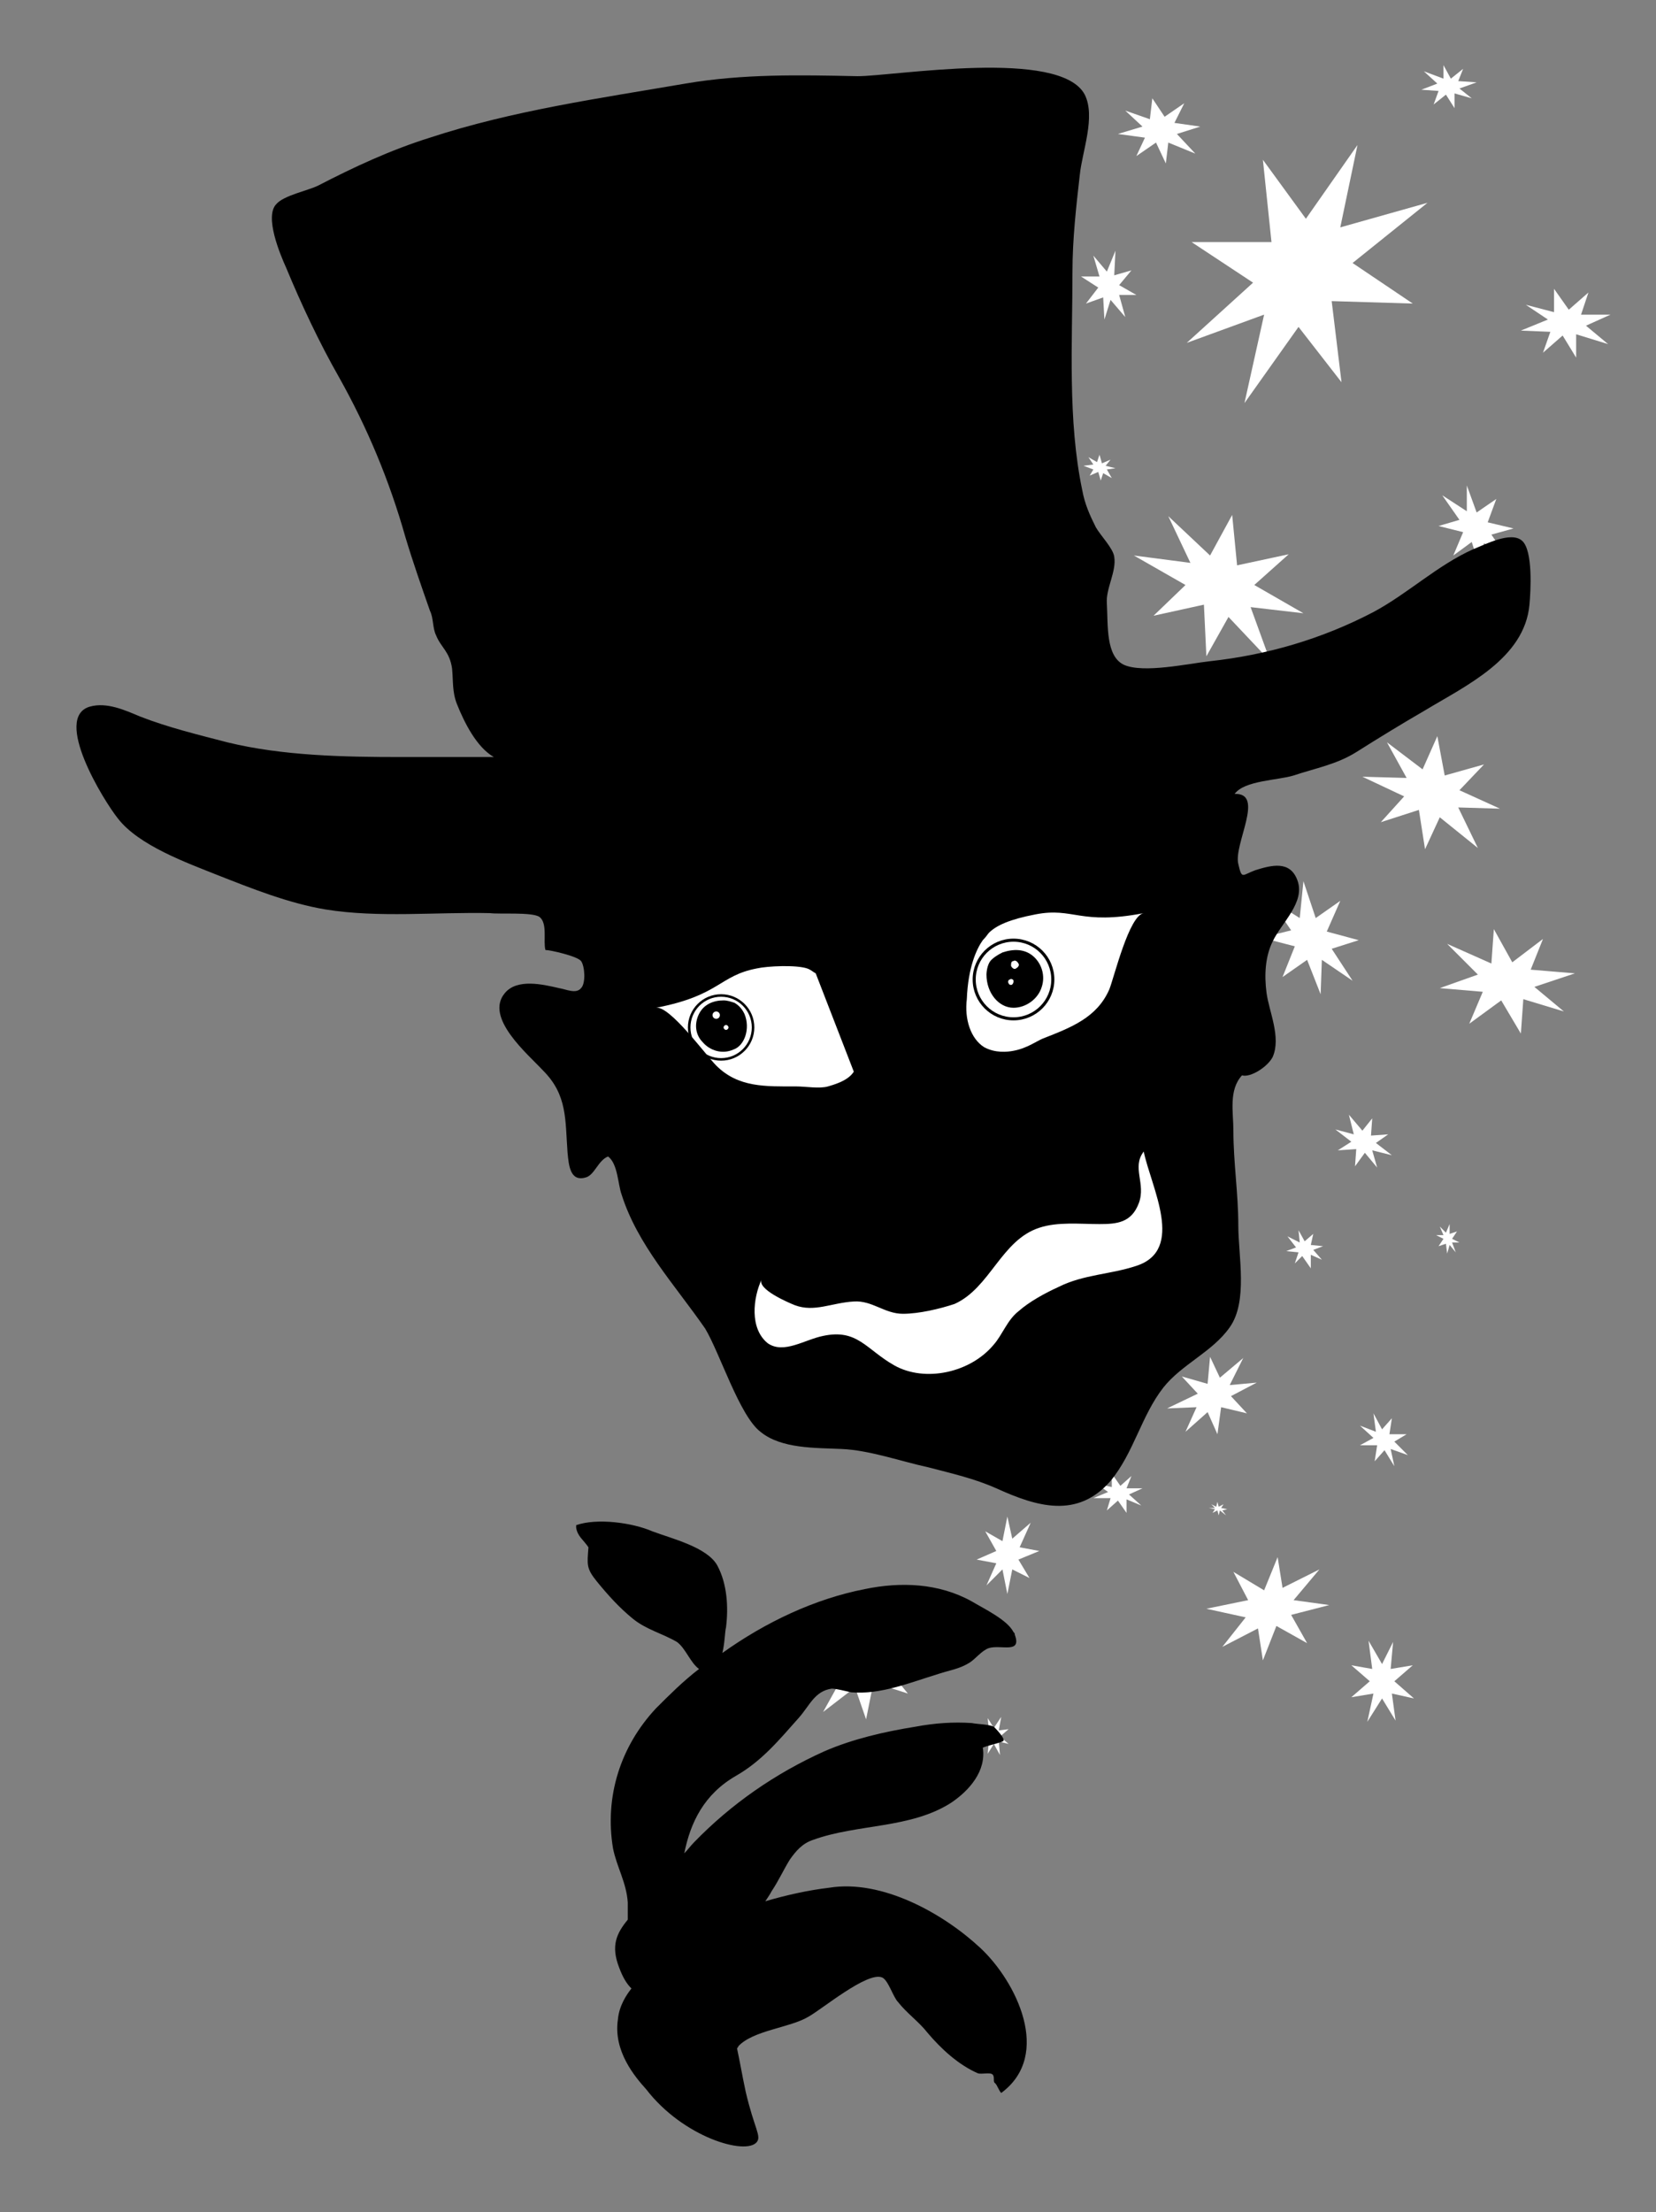
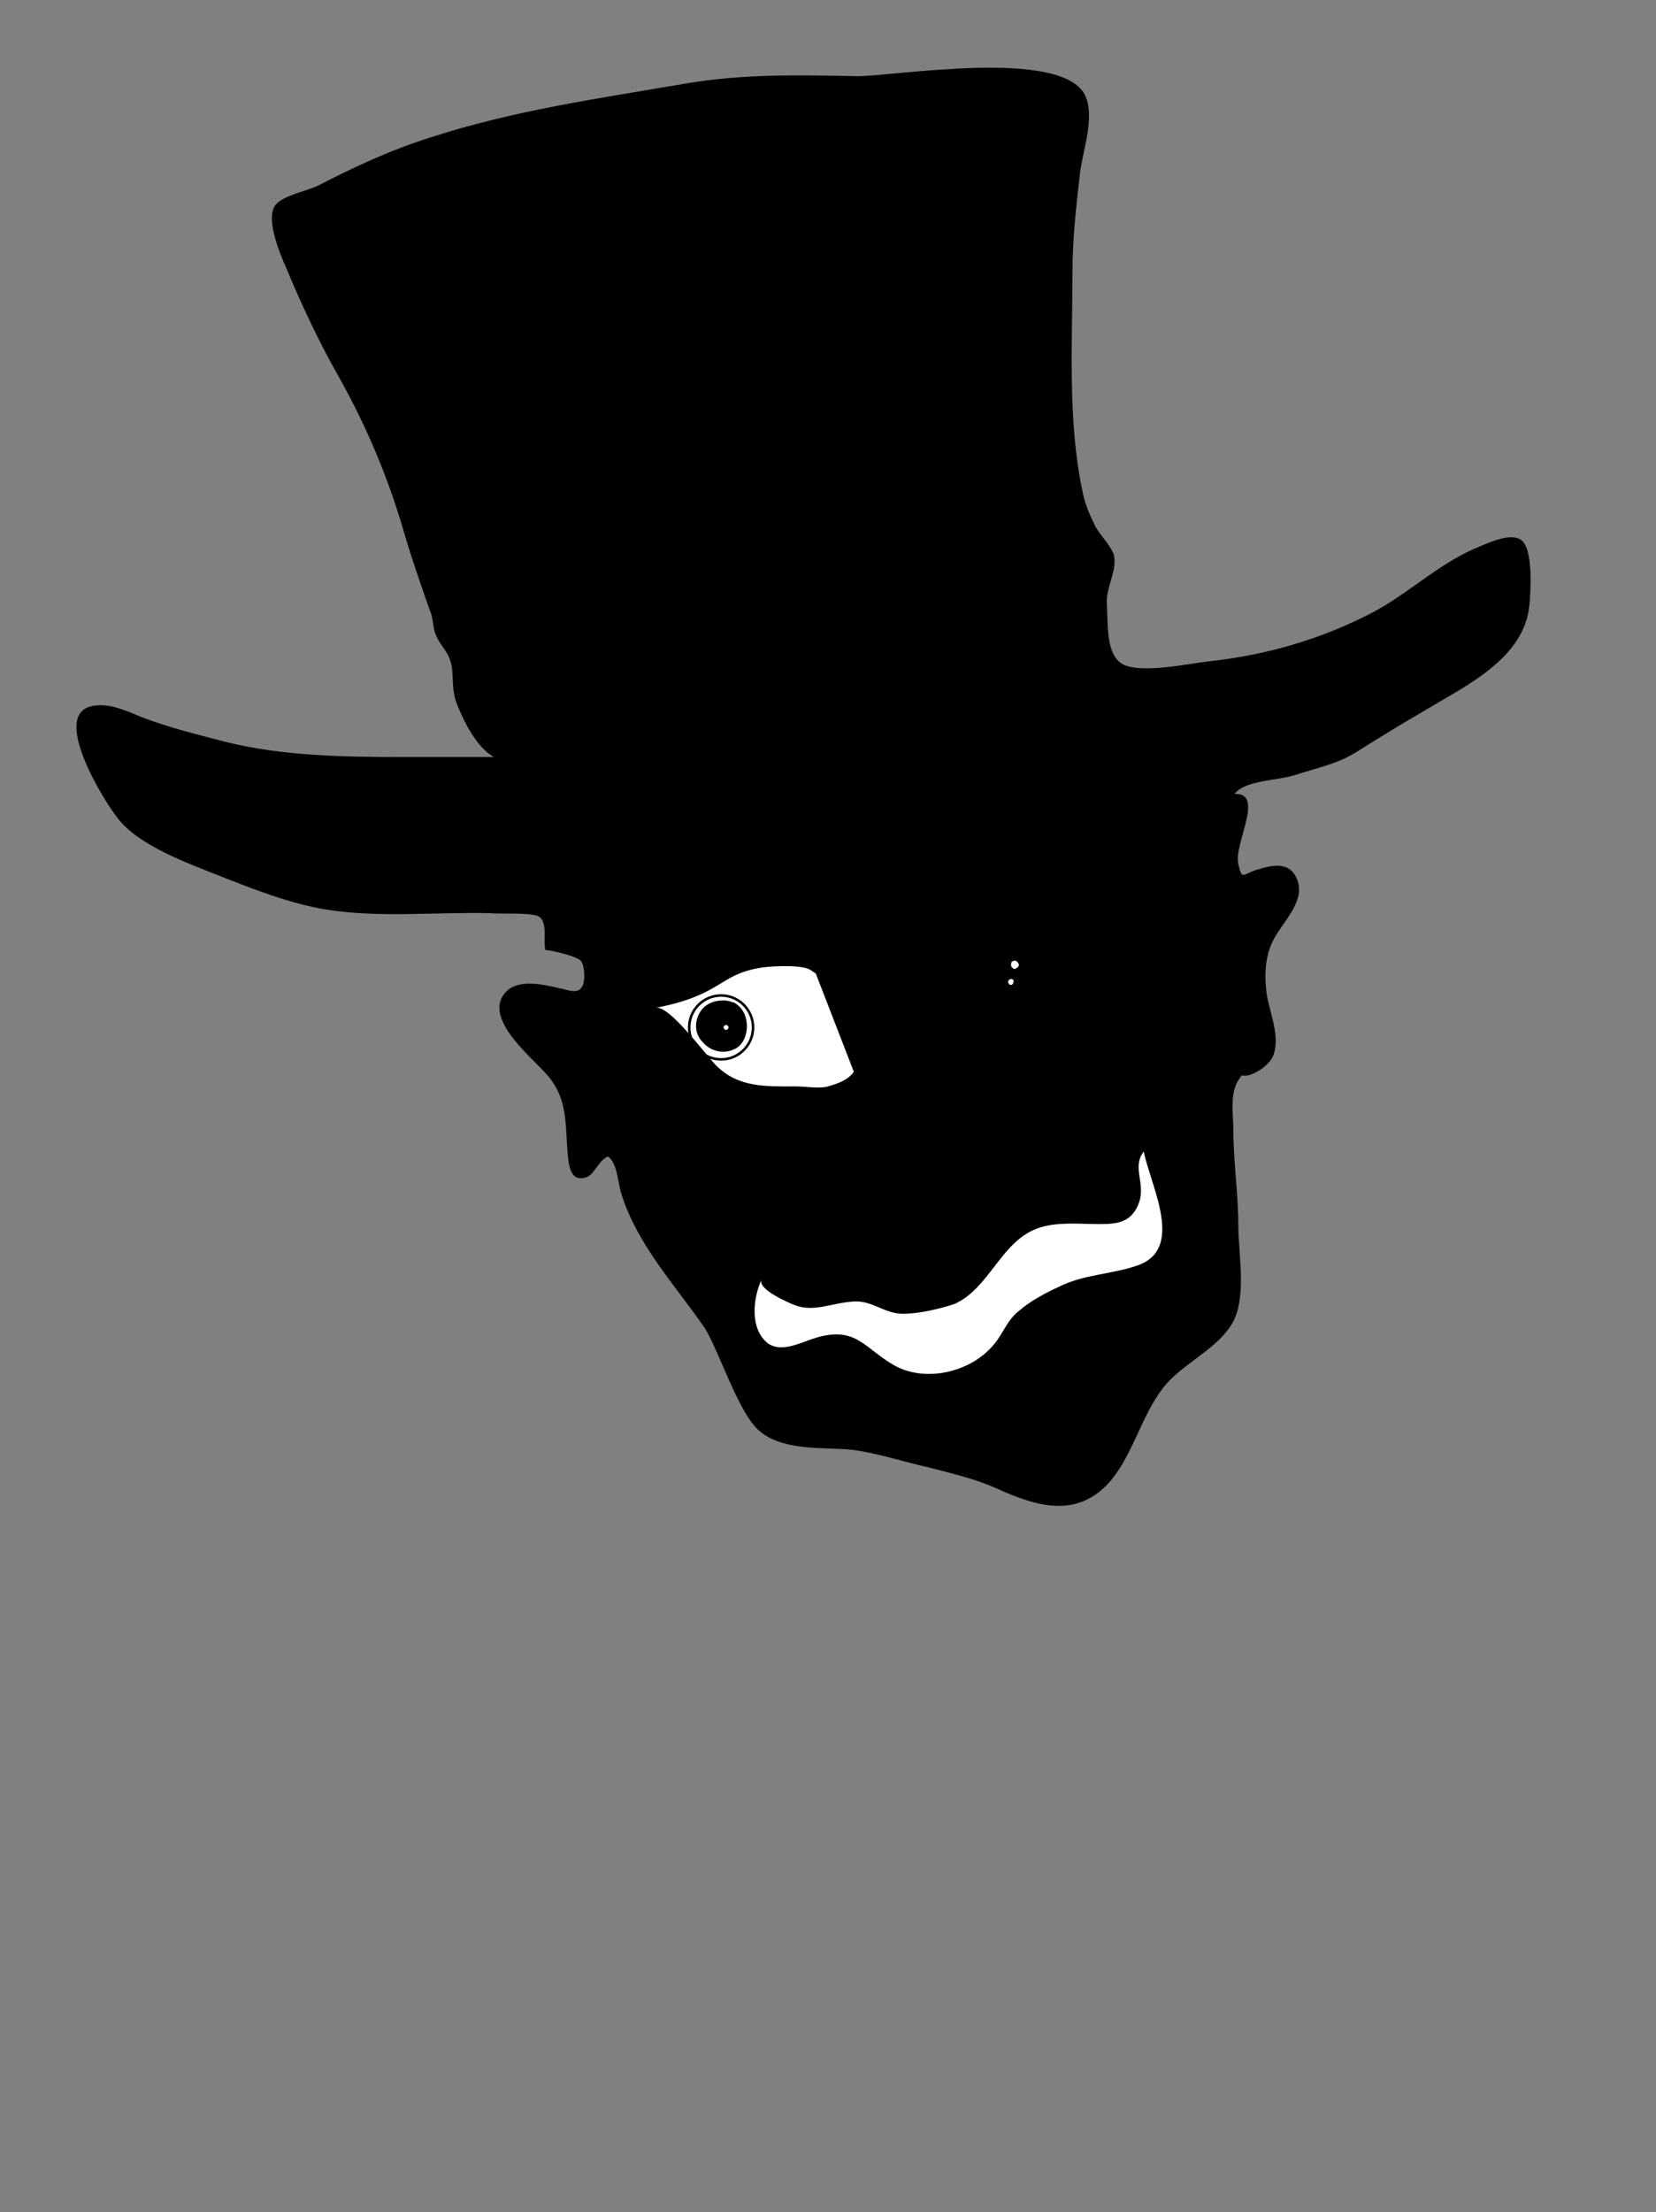
<svg xmlns="http://www.w3.org/2000/svg" enable-background="new 0 0 134.8 180" height="180" viewBox="0 0 134.8 180" width="134.8">
  <rect x="0" y="0" width="134.8" height="180" fill="#808080" stroke="none" />
-   <path d="m124-48.8-4.5-1.2 2.9-3.3-4.2 2-.4-3.8-1.8 4.1-3.6-2.1 1.7 3.4-4.5 1 4.2.7-3.1 3.5 4.4-2 .5 3.5 1.6-3.9 3.5 2.2-1.6-3.3zm6.9 76.8-1.8-1.5 2-.9h-2.4l.6-1.8-1.6 1.4-1.2-1.7v1.9l-2.3-.6 1.8 1.2-2.2.9 2.4.1-.6 1.7 1.6-1.4 1.1 1.8v-1.9zm-50.3 56 4.2-2.6.4 4.6 1.6-4.7 3.2 2.5-1.7-4.2 4.2-1.2-3.8-1.2 2.6-4.2-3.7 2.6-.3-4.9-1.7 4.8-3.1-2.2 1.7 4.1-4.3 1.1 3.7 1.2zm13.2-216.8 2.5.2-1.2 1.9 2-1.4.5 1.9.6-2.2 2 .8-1.2-1.4 2.3-.9-2.2-.1 1.4-2.1-2.1 1.4-.5-1.8-.5 2.1-2-.9 1.1 1.6zm-13.3 241.5 4.4 1.3-2.9 3.1 4.2-1.8.3 3.7 1.8-3.7 3.4 2.1-1.7-3.4 4.4-.8-4-.9 3.2-3.2-4.3 1.8-.4-3.5-1.7 3.7-3.4-2.3 1.5 3.3zm26.5-180v1.5l-1.2-.6.9 1.1-1.1.4 1.3.2-.4 1.2.9-.8.6 1.3-.1-1.3 1.3.7-.9-1.2 1-.4-1.3-.2.4-1.2-.9.7zm-.9 143-.3 3-2.4-1.5 1.7 2.5-2.4.6 2.7.7-1 2.5 2-1.4 1.1 2.8.1-2.8 2.5 1.7-1.7-2.6 2.2-.7-2.6-.7 1.1-2.5-2 1.4zm-16.2-99.2 1.5-1.4.5 1.9.3-2 1.5.8-1-1.6 1.6-.8-1.7-.2.7-1.9-1.3 1.4-.5-2-.3 2.1-1.4-.8 1 1.5-1.7.8 1.6.2zm8.3 158.4 3.2.7-1.9 2.4 2.9-1.5.4 2.6 1.1-2.8 2.5 1.4-1.3-2.3 3.1-.8-2.9-.4 2.1-2.5-3 1.5-.4-2.5-1.1 2.7-2.5-1.5 1.2 2.3zm-16.7 8.8-.6.9-.5-.8.1 1-.8-.2.7.6-.7.6.8-.1-.1 1 .5-.8.5.9-.1-1.1.8.2-.7-.6.7-.6-.8.1zm12.7-158.2 1.5-1.6.7 1.9.1-2.2 1.6.7-1.2-1.6 1.6-1-1.8-.1.6-2.1-1.2 1.6-.7-2.1-.1 2.3-1.6-.6 1.2 1.5-1.7 1 1.7.1zm12.5 121.7v-1.1l.9.4-.7-.8.8-.3-1-.1.2-.9-.7.6-.5-.9.1 1-1-.5.7.9-.8.3 1 .1-.3.9.6-.6zm-22.8 20.7-1.5 1.3-.4-1.8-.4 2-1.4-.8.9 1.6-1.6.7 1.6.3-.8 1.8 1.3-1.3.4 2 .4-2 1.4.7-.9-1.5 1.7-.7-1.6-.3zm9-1.4-1-.9 1.1-.5h-1.3l.4-1-.9.8-.7-1v1.1l-1.3-.3 1 .7-1.2.5h1.4l-.3 1 .9-.8.7 1v-1.1zm-2.2-130.1-1.6-.8 1.3-1-1.7.4.1-1.4-.8 1.4-1.2-1 .4 1.4h-1.7l1.4.6-1.4 1 1.8-.4-.1 1.3.9-1.3 1.1 1.1-.4-1.3zm-15.4 107.2 2.6-2.7 1.1 3.2.3-3.6 2.7 1.2-2-2.7 2.8-1.6-3-.2 1.1-3.5-2.1 2.6-1.2-3.5-.3 3.8-2.6-1 2 2.6-2.9 1.6 2.9.2zm24-30.7-1.2 1.4-.7-1.6v1.8l-1.4-.5 1.1 1.3-1.3.9h1.5l-.4 1.8 1-1.3.7 1.7v-1.9l1.3.4-1.1-1.2 1.4-.9h-1.4zm-34.2 67.6 3.4.1-1.5 2.7 2.6-2 .9 2.6.6-3 2.8.9-1.7-2.1 3-1.4-3 .1 1.7-2.9-2.8 2.1-.9-2.4-.5 3-2.8-1 1.7 2.1zm12.2-94.3 1-.5v1l.4-1 .6.6-.3-.9.9-.2-.8-.3.6-.8-.8.5v-1.1l-.5 1-.6-.5.3.9-.9.1.8.3zm19.3 19.3.3 2.2-2-.7 1.7 1.5-1.6.9h2.1l-.2 2 1.1-1.4 1.3 1.8-.5-2 2.1.7-1.6-1.5 1.5-.9h-2l.3-2-1.2 1.4zm15.2 53.5.2 1.5-1.3-.5 1.1 1-1.1.6h1.4l-.2 1.3.8-.9.8 1.3-.3-1.4 1.4.5-1.1-1.1 1-.6h-1.4l.2-1.3-.8.9zm-16.8-.4 2.4-.1-.9 2 1.8-1.6.8 1.8.3-2.2 2.1.5-1.3-1.4 2.1-1.1-2.2.2 1.1-2.2-1.9 1.6-.8-1.7-.2 2.2-2.1-.6 1.3 1.4zm23-15-.3.7-.5-.5.3.7h-.6l.6.3-.4.6.6-.2.1.8.2-.7.5.6-.3-.8h.6l-.6-.3.4-.6-.6.2zm-8.2-8.9.4 1.6-1.5-.4 1.3 1-1.1.7 1.5-.1-.1 1.4.8-1.1 1 1.2-.4-1.4 1.6.4-1.3-1 1-.7-1.4.1.1-1.4-.8 1zm-12.2-10.2-.2-.8.7.1-.7-.5.6-.3-.7.1v-.7l-.4.5-.5-.6.3.7-.8-.2.7.5-.6.4.7-.1v.7l.4-.5zm5.8-26.7-1.6-4.4 4.3.5-4-2.3 2.8-2.5-4.2.9-.4-4.1-1.8 3.3-3.4-3.2 1.8 3.8-4.6-.6 4.2 2.4-2.6 2.5 4.1-.9.2 4.2 1.8-3.2zm12.8-37.3-7.1 2 1.4-6.7-4.2 6-3.5-4.8.7 6.7h-6.5l5 3.3-5.4 4.9 6.3-2.3-1.6 7.2 4.4-6.2 3.5 4.5-.8-6.6 6.6.2-4.9-3.3zm4.4 30.1.2-2.4 1.9 1.2-1.3-1.9 1.8-.5-2.1-.5.7-1.9-1.6 1.1-.8-2.2v2.1l-2-1.3 1.4 2-1.7.5 2 .5-.8 1.9 1.5-1.1zm-4.7-40.8 1.1 1-1.3.5 1.4.1-.4 1.1 1-.8.7 1.1v-1.2l1.4.4-1-.8 1.4-.5-1.5-.1.4-1-1 .8-.6-1.1v1.1zm-14.3-41.4.4-3.3 2.6 1.8-1.8-2.8 2.6-.6-2.9-.9 1.2-2.7-2.3 1.5-1.1-3.1-.2 3-2.7-1.9 1.8 3-2.5.7 2.9.8-1.3 2.7 2.2-1.5zm9.7 175.7 1.2-1.9 1.1 1.8-.3-2.2 1.8.4-1.6-1.4 1.5-1.3-1.8.3.2-2.2-.9 1.8-1.1-1.9.3 2.3-1.7-.3 1.5 1.3-1.5 1.3 1.8-.3zm-27.7-79.9-.3.7-.5-.6.2.8h-.7l.6.4-.4.5.6-.2v.8l.3-.7.5.6-.2-.8h.6l-.6-.4.5-.5-.6.2zm.5-7.6 1.4-.4-.3 1.3.9-1.2.7 1-.1-1.3h1.3l-1-.7 1.1-1-1.3.4.4-1.4-.9 1.2-.7-.9.1 1.3-1.3-.1 1 .7zm15.7 70.7-.3-.4.4-.1-.5-.1.2-.3-.4.2-.1-.4-.1.4-.4-.2.3.3h-.5l.5.1-.2.3.4-.2.1.4.1-.4zm-13.5-182.8 6.6 2.2-4.5 4.6 6.4-2.5.3 5.6 2.9-5.6 5.1 3.4-2.2-5.2 6.8-1-6.1-1.5 5-4.8-6.8 2.3-.4-5.3-2.8 5.5-5-3.6 2.1 5.1zm25.2 57.9 4.4-10.1 6.5 7.8-3.1-10.5 8.9.4-8.5-5.4 6.1-7.5-8.5 2.7-.6-10.8-3.3 9.4-6.9-8.5 3.1 10.9-8.4-.1 8.3 5.2-6.4 7.4 8.3-2.6zm6.3 78.4 2.5 2.5-3.1 1.1 3.5.3-1.1 2.6 2.6-1.9 1.6 2.7.2-2.8 3.3 1-2.4-2 3.3-1.1-3.6-.3 1-2.5-2.5 1.9-1.5-2.7-.2 2.8zm2.5-7.8-1.6-3.3 3.4.1-3.3-1.5 2-2.1-3.2.9-.6-3.2-1.2 2.7-2.9-2.2 1.6 2.9-3.6-.1 3.4 1.6-1.9 2.1 3.1-1 .5 3.2 1.2-2.6zm-23-56.5-1.5-1.6 1.9-.6-2.1-.3.8-1.6-1.6 1.1-1-1.5-.2 1.7-2-.7 1.4 1.3-2 .6 2.2.3-.7 1.5 1.6-1.1.8 1.7.2-1.7zm-.8-134.8 2.4 4-4.3.4 4.4 1.5-2.3 3 3.9-1.6 1.1 4 1.2-3.6 3.9 2.4-2.5-3.4 4.7-.3-4.6-1.6 2.1-2.9-3.8 1.6-1-4-1.1 3.5zm.3 30 .2 2.4-2-.8 1.7 1.7-1.7.7 2.2.1-.4 2 1.3-1.4 1.2 2-.3-2 2.2.9-1.7-1.7 1.6-.8-2.1-.1.4-2.1-1.3 1.3zm18.2 19.5-1.2-.8 1.2-.7-1.4.2.2-1.1-.9 1-.9-.9.2 1.2-1.4-.1 1.2.6-1.3.7 1.5-.2-.2 1.1.8-1 .8 1-.2-1.1zm-9.2-30.2.6 3-2.7-.7 2.4 1.9-2.1 1.3 2.8-.1-.2 2.7 1.5-2 1.9 2.4-.8-2.7 2.9.8-2.4-2 1.9-1.3-2.7.1.3-2.7-1.5 1.9zm-15 123.4-.7 1.7-1.1-1.3.5 1.7h-1.5l1.4.9-1 1.3 1.4-.5.1 1.8.5-1.6 1.2 1.4-.5-1.8h1.4l-1.4-.8 1-1.2-1.4.4zm-.7-123 1 2h-2.1l2 .9-1.2 1.3 2-.6.4 1.9.7-1.7 1.8 1.3-1-1.8 2.3.1-2.1-1 1.1-1.3-1.9.6-.3-2-.7 1.6zm.4 141.5-.4-.7.7-.1-.8-.2.4-.5-.7.3-.2-.7-.2.6-.7-.4.4.6-.8.1.8.3-.3.5.7-.3.2.7.2-.6zm20.4-129.7-.5 1.4-1-1 .6 1.4-1.2.1 1.2.6-.7 1.1 1.1-.5.2 1.5.3-1.3 1 1.1-.6-1.4 1.1-.1-1.2-.6.8-1.1-1.1.4z" fill="#fff" />
-   <path d="m61.6 174.3c.4-.5-.2-1.1-.9-4.1-.3-1.4-.5-2.6-.7-3.5 0-.1.1-.1.1-.2 1.2-1.3 4.2-1.5 5.7-2.4 1.1-.6 4.8-3.7 6-3.2.5.2.9 1.6 1.3 2 .7.9 1.7 1.6 2.4 2.5 1.1 1.3 2.5 2.6 4.1 3.3.3.1 1-.1 1.2.1s0 .6.2.7c.2.2.3.6.5.8 4.2-3.1 1.2-9.1-1.7-11.8-3-2.8-8-5.6-12.3-4.9-1.7.2-3.5.6-5.2 1.1.2-.3.4-.6.5-.8.6-.9 1-1.8 1.5-2.6.5-.7 1-1.3 1.9-1.6 3.6-1.3 7.9-.9 11.2-3 1.5-1 2.9-2.6 2.6-4.5.5-.2 1.1-.3 1.6-.5.4-.1-.6-1.1-.7-1.2-.4-.2-1.3-.2-1.8-.3-1.5-.1-3 0-4.6.3-2.5.4-5.1 1-7.4 2-4 1.8-7.6 4.3-10.6 7.4-.3.3-.5.6-.8.9.5-2.5 1.6-4.8 4.2-6.3 2.1-1.2 3.5-2.9 5.1-4.7.9-1 1.3-2.2 2.7-2.4.4 0 1.1.2 1.6.3 2.4.2 4.8-.8 7.1-1.5.9-.3 1.7-.4 2.5-.9.5-.3 1-1 1.6-1.2 1-.3 2.7.5 2.1-1.1 0-.1 0-.1-.1-.2-.5-1-2.4-1.9-3.4-2.5-2.7-1.5-5.8-1.6-8.7-1-4.1.8-8.1 2.7-11.6 5.2.2-.8.2-1.7.3-2.1.2-1.6.1-3.5-.7-5s-3.7-2.2-5.3-2.8c-1.6-.7-4.5-1.1-6.2-.5v.2c.1.7.6 1 1 1.6-.1 1.4-.2 1.7.7 2.8s1.8 2.1 2.9 3 2.4 1.2 3.6 1.9c.7.5 1.1 1.7 1.8 2.2-1.3 1-2.4 2.1-3.5 3.2-2.9 3.1-4.2 7.2-3.5 11.4.3 1.5 1.1 2.8 1.2 4.4v1.4c-.9 1.1-1.4 2.1-.7 3.9.3.8.6 1.3 1 1.7-.4.5-1 1.4-1.1 2.5-.4 2.6 1.4 4.7 2.3 5.7 3 3.9 8.1 5.4 9 4.3z" />
  <path d="m50.6 97.2c-.3-.8-.3-2.5-1.1-3.1-.8.3-1.1 1.5-1.8 1.7-1.3.4-1.4-1-1.5-2-.2-2.7 0-4.7-2-6.7-1.2-1.3-4.8-4.3-3.1-6.3 1-1.2 3.1-.7 4.4-.4.6.1 1.4.5 1.8 0 .4-.4.3-1.8 0-2.2s-2.5-.9-2.9-.9c-.2-.7.2-2.2-.5-2.7-.6-.4-3.3-.2-4-.3-4.4-.1-9.1.4-13.4-.3-3-.5-6-1.7-8.8-2.8-2.5-1-6.4-2.4-8.1-4.6-1.2-1.5-5.3-8.2-2.3-9.1 1.4-.4 2.9.3 4.1.8 2.3.9 4.8 1.5 7.1 2.1 4.5 1.1 9.5 1.2 14.2 1.2h7.5c-1.4-.8-2.4-2.8-3-4.3-.4-1-.3-1.9-.4-2.9-.2-1.4-.9-1.7-1.3-2.7-.3-.6-.2-1.4-.5-2-.7-2-1.4-4-2-6-1.3-4.6-3.1-8.9-5.4-13-1.6-2.8-3.1-6-4.3-8.9-.5-1.1-1.8-4.2-.8-5.2.6-.7 2.6-1.1 3.4-1.5 2.9-1.5 5.9-2.9 9.1-3.9 6.7-2.2 13.8-3.2 20.8-4.4 4.7-.8 9.3-.7 14-.6 3 0 16.5-2.3 18.5 1.5.9 1.8-.2 4.6-.4 6.5-.3 2.6-.6 5.3-.6 7.9 0 5.8-.4 12.1.8 17.8.2 1.1.6 2 1.1 3 .4.7 1.4 1.7 1.5 2.4.2 1.2-.7 2.6-.6 3.8.1 1.8-.1 4.3 1.4 5 1.6.7 5.2-.1 7-.3 4.6-.5 9.1-1.8 13.3-4 2.8-1.5 5.2-3.8 8.1-5.1 1-.4 3.1-1.5 4-.7s.7 4.1.6 5.2c-.4 4.4-5.2 6.6-8.5 8.6-1.9 1.1-3.7 2.2-5.6 3.4-1.6 1-3.3 1.3-5.1 1.9-1.3.4-4 .4-4.8 1.5 2.5-.1-.1 4.1.3 5.7.3 1.3.3.9 1.4.5 1.3-.4 2.8-.8 3.4.8.7 1.8-1.3 3.5-2 5-.6 1.2-.7 2.7-.5 4.2s1.2 3.6.5 5.2c-.4.8-1.8 1.7-2.5 1.5-1.1 1.2-.7 3-.7 4.5 0 2.6.4 5.1.4 7.7 0 2.5.8 6.2-.7 8.3-1.4 2-3.9 3-5.4 4.9-1.8 2.3-2.4 5.3-4.3 7.6-2.7 3.1-6 2.1-9.3.6-1.8-.8-3.6-1.2-5.5-1.7-2.3-.5-4.8-1.4-7.1-1.5-2.1-.1-4.9 0-6.6-1.4-1.7-1.3-3.3-6.4-4.5-8.4-2.5-3.6-5.5-6.8-6.8-10.9z" />
  <path d="m84.6 99.9c1.5-.5 3.3-.3 4.9-.3 1.4 0 2.6-.1 3.2-1.7s-.6-2.9.4-4.2c.6 2.9 3.4 8-.6 9.3-2.1.7-4.3.7-6.3 1.7-1.1.5-2.4 1.2-3.3 2-.9.7-1.3 1.9-2 2.7-1.9 2.3-5.6 3.1-8.1 1.7-2.3-1.3-3-3-5.8-2.4-1.5.3-3.2 1.5-4.5.6-1.5-1.2-1.2-3.7-.5-5.2-.4.8 2.2 1.9 2.7 2.1 1.6.6 3-.2 4.8-.3 1.5-.1 2.5 1 4 1 1.3 0 3-.4 4.2-.8 2.9-1.3 3.8-5.2 6.9-6.2z" fill="#fff" />
  <path d="m69.5 87.2c-.5.8-1.8 1.1-2.1 1.2-.7.2-1.8 0-2.6 0-2.5 0-4.7.1-6.5-1.7-.8-.8-3.8-4.9-4.9-4.7 5.2-1 5.1-2.6 8.2-3.2.9-.2 3.2-.3 4.1 0 .3.1.5.3.7.4" fill="#fff" />
  <path d="m60.6 82.5c-.1-.2-.3-.6-.8-.9-.3-.1-.6-.2-.9-.2-.8 0-1.6.3-2 1.1s-.3 1.7.3 2.3c.6.7 1.6 1 2.5.6.9-.3 1.4-1.7.9-2.9" />
  <g fill="#fff">
-     <circle cx="58.3" cy="82.6" r=".3" />
    <path d="m58.9 83.6c0-.1.1-.2.2-.2s.2.1.2.2-.1.2-.2.2-.2-.1-.2-.2z" />
-     <path d="m80.1 85.2c.9.5 1.9.4 2.4.3 1.1-.2 1.9-.8 2.4-1 2.3-.9 4.4-1.7 5.4-4 .4-1 1.6-6 2.8-6.2-5.2 1-5.7-.5-8.8.1-2.1.4-3.2.9-3.8 1.5-.1.1-.2.3-.5.6-.5.7-1.2 2.2-1.3 4.8-.2 1.6.3 3.2 1.4 3.9z" />
+     <path d="m80.1 85.2z" />
  </g>
  <path d="m80.3 79.3s0-.8.4-1.2c.2-.2.5-.4.9-.6.9-.3 1.8-.3 2.5.3s1 1.6.7 2.5c-.3 1-1.3 1.7-2.3 1.7-1.2 0-2.2-1.2-2.2-2.7z" />
  <path d="m82.3 78.6c.1.2.3.3.4.2.2-.1.3-.3.2-.4-.1-.2-.3-.3-.4-.2-.2 0-.2.2-.2.4z" fill="#fff" />
  <path d="m82.5 79.8c0-.1-.2-.2-.3-.1-.1 0-.2.2-.1.3 0 .1.2.2.3.1s.1-.2.1-.3z" fill="#fff" />
  <g fill="none" stroke="#000" stroke-miterlimit="10">
    <circle cx="82.5" cy="79.7" r="3.2" stroke-width=".25" />
    <circle cx="58.7" cy="83.6" r="2.6" stroke-width=".206" />
  </g>
</svg>